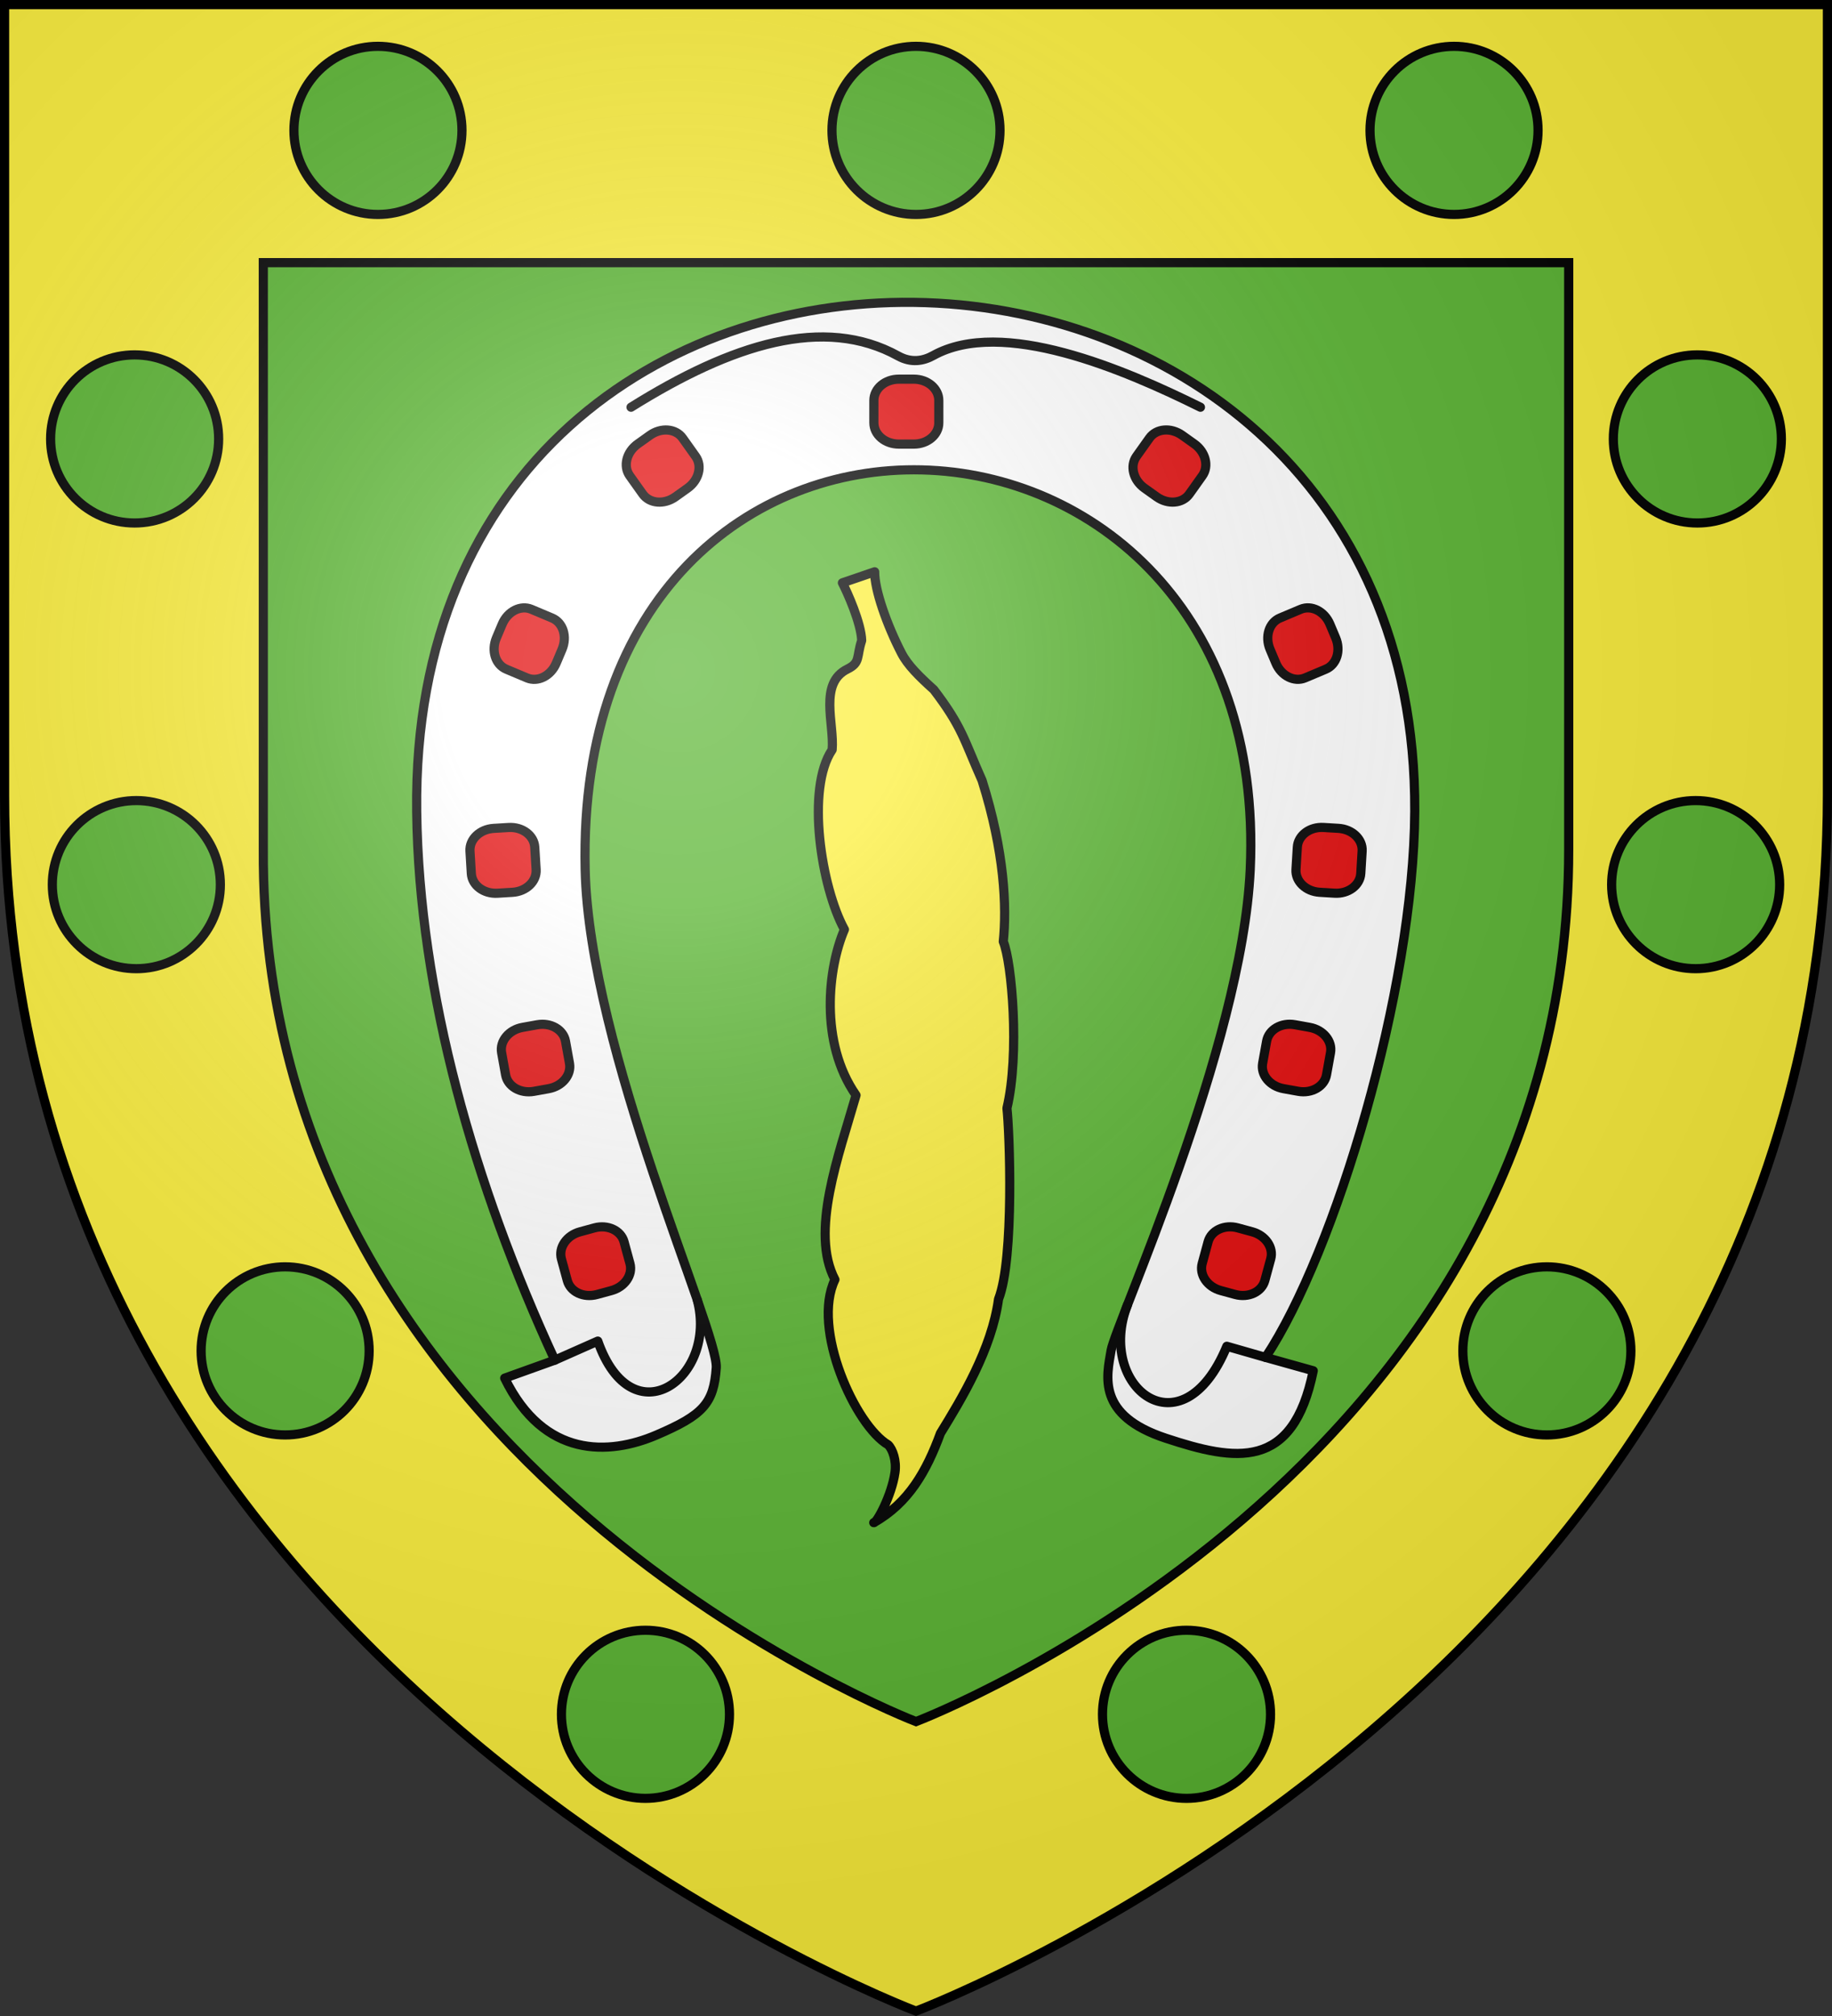
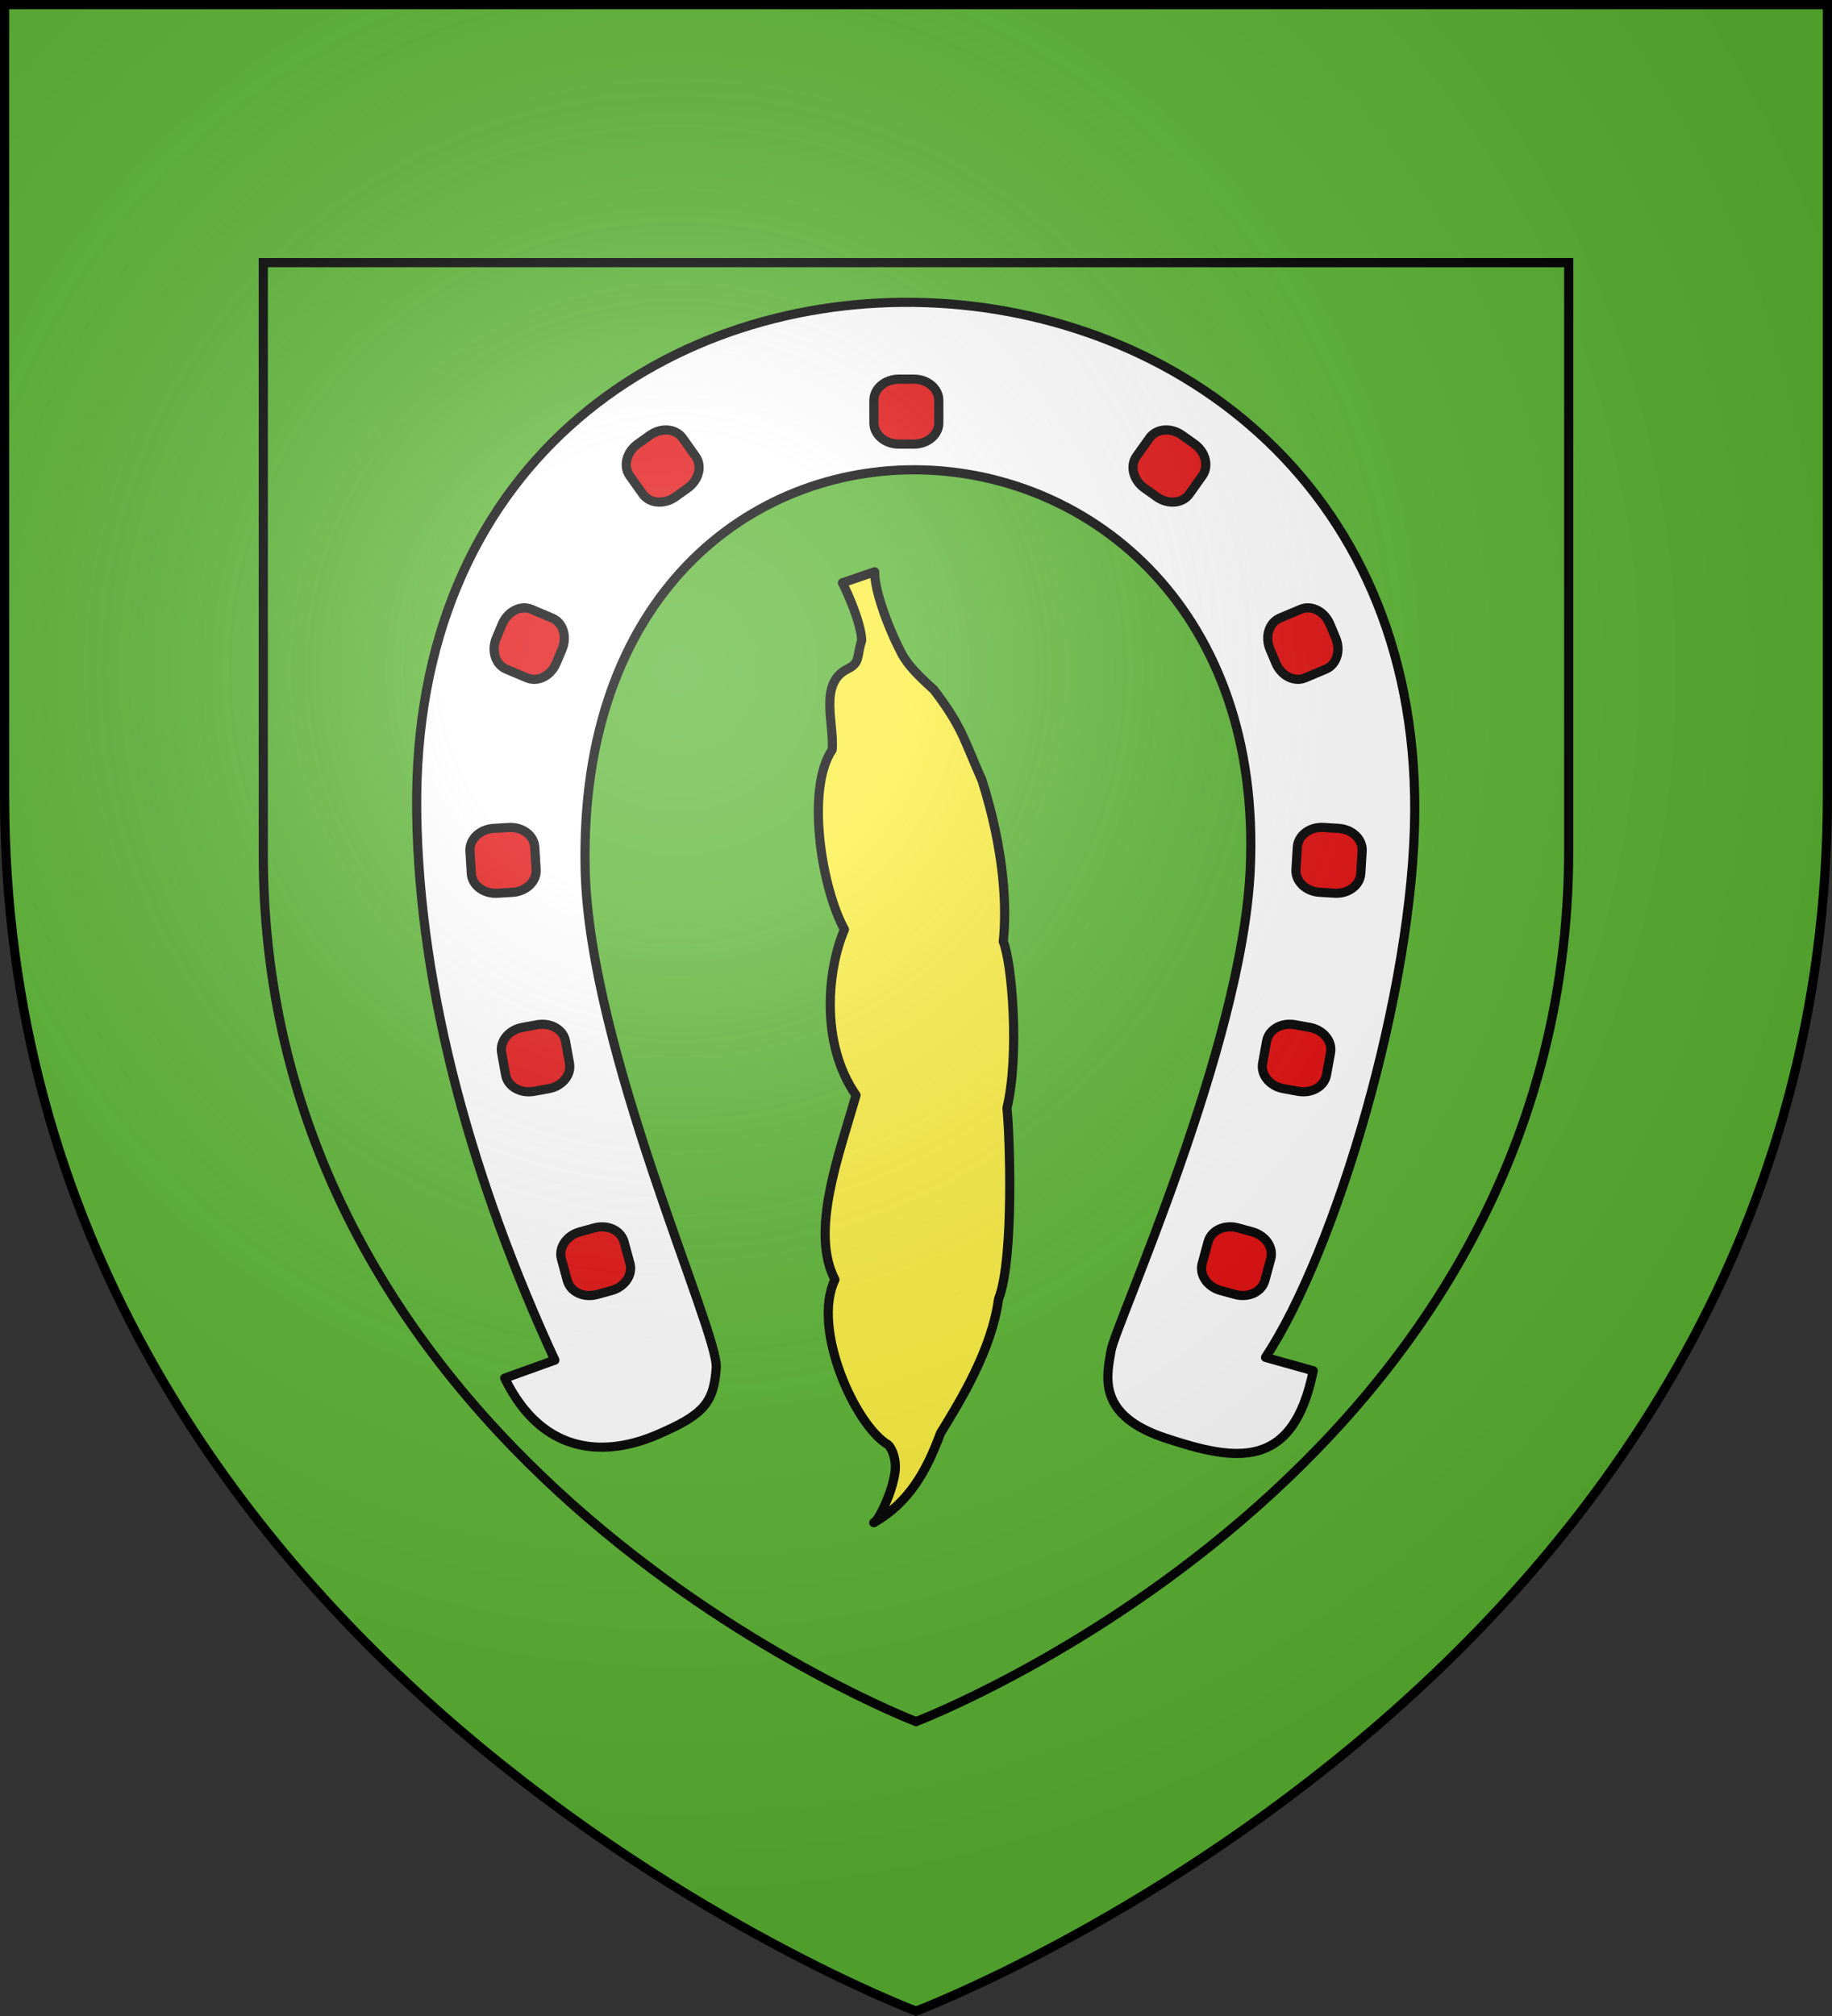
<svg xmlns="http://www.w3.org/2000/svg" height="660" width="600">
  <rect width="100%" height="100%" fill="#333333" stroke="none" />
  <radialGradient id="a" cx="221.445" cy="226.331" gradientTransform="matrix(1.353 0 0 1.349 -77.629 -85.747)" gradientUnits="userSpaceOnUse" r="300">
    <stop offset="0" stop-color="#fff" stop-opacity=".314" />
    <stop offset=".19" stop-color="#fff" stop-opacity=".251" />
    <stop offset=".6" stop-color="#6b6b6b" stop-opacity=".125" />
    <stop offset="1" stop-opacity=".125" />
  </radialGradient>
  <g>
    <path d="m300 658.5s298.5-112.32 298.5-397.772v-259.228h-597v259.228c0 285.452 298.5 397.772 298.5 397.772z" fill="#5ab532" fill-rule="evenodd" />
-     <path d="m1.5 1.5v258.762c0 285.706 298.5 398.135 298.5 398.135s298.5-112.43 298.5-398.135v-258.762zm84.732 84.482h427.537v192.14c0 204.275-213.768 285.496-213.768 285.496s-213.768-82.353-213.768-285.496z" fill="#fcef3c" fill-rule="evenodd" />
    <g stroke="#000">
-       <path d="m534.134 442.256c0 15.198-12.32 27.518-27.518 27.518-15.198 0-27.518-12.32-27.518-27.518s12.32-27.518 27.518-27.518c15.198 0 27.518 12.32 27.518 27.518zm-413.233 0c0 15.198-12.32 27.518-27.518 27.518-15.198 0-27.518-12.32-27.518-27.518s12.32-27.518 27.518-27.518c15.198 0 27.518 12.32 27.518 27.518zm-48.728-152.645c0 15.198-12.32 27.518-27.518 27.518s-27.518-12.32-27.518-27.518 12.32-27.518 27.518-27.518 27.518 12.32 27.518 27.518zm510.688 0c0 15.198-12.32 27.518-27.518 27.518-15.198 0-27.518-12.32-27.518-27.518s12.32-27.518 27.518-27.518c15.198 0 27.518 12.32 27.518 27.518zm.561-145.911c0 15.198-12.32 27.518-27.518 27.518s-27.518-12.32-27.518-27.518 12.32-27.518 27.518-27.518 27.518 12.32 27.518 27.518zm-511.811 0c0 15.198-12.32 27.518-27.518 27.518s-27.518-12.32-27.518-27.518 12.32-27.518 27.518-27.518 27.518 12.32 27.518 27.518zm255.905-101.015c0 15.198-12.32 27.518-27.518 27.518s-27.518-12.32-27.518-27.518 12.32-27.518 27.518-27.518 27.518 12.32 27.518 27.518zm176.215-0c0 15.198-12.32 27.518-27.518 27.518s-27.518-12.32-27.518-27.518 12.32-27.518 27.518-27.518 27.518 12.32 27.518 27.518zm-352.431 0c0 15.198-12.32 27.518-27.518 27.518s-27.518-12.32-27.518-27.518 12.32-27.518 27.518-27.518 27.518 12.32 27.518 27.518zm264.816 518.545c0 15.198-12.32 27.518-27.518 27.518s-27.518-12.32-27.518-27.518 12.32-27.518 27.518-27.518 27.518 12.32 27.518 27.518zm-177.202 0c0 15.198-12.32 27.518-27.518 27.518s-27.518-12.32-27.518-27.518 12.32-27.518 27.518-27.518 27.518 12.32 27.518 27.518z" fill="#5ab532" stroke-width="3" />
      <g stroke-linecap="round" stroke-linejoin="round" stroke-width="2.978" transform="matrix(1.007 0 0 1.007 -2.181 -1.975)">
        <path d="m182.622 444.148-16.311 5.854c12.769 26.18 34.039 25.046 49.303 18.516s18.688-10.269 19.502-21.885-41.337-103.319-42.639-161.999c-3.964-178.606 224-167.808 216.306 0-2.647 57.735-43.797 147.88-45.246 156.329s-4.755 21.145 17.799 28.58 41.347 10.752 47.945-21.941l-15.521-4.347c22.694-34.179 48.261-119.356 48.534-177.524 1.016-216.63-327.35-224.625-324.604 0 .725 59.309 18.916 122.099 44.931 178.415z" fill="#fff" />
-         <path d="m413.761 443.257-12.59-3.614c-14.63 35.445-42.683 13.093-32.313-13.469m-186.237 17.974 13.964-6.189c11.263 32.078 39.141 11.943 32.332-13.469" fill="none" />
-         <path d="m207.395 134.352c32.819-20.523 62.714-30.009 86.916-16.647 4.229 2.335 8.133 1.64 11.363-.153 22.417-12.449 61.841 4.375 86.916 16.8" fill="#fff" fill-rule="evenodd" />
        <path d="m-402.936-107.261h4.871c4.498 0 8.118 3.078 8.118 6.901v7.307c0 3.823-3.621 6.901-8.118 6.901h-4.871c-4.498 0-8.118-3.078-8.118-6.901v-7.307c0-3.823 3.621-6.901 8.118-6.901zm-73.996 24.713 4.144-2.561c3.826-2.365 8.524-1.65 10.534 1.602l3.841 6.215c2.01 3.252.548 7.774-3.278 10.138l-4.144 2.561c-3.826 2.365-8.524 1.65-10.534-1.602l-3.841-6.215c-2.01-3.252-.548-7.774 3.278-10.138zm-36.635 49.906 4.132 2.58c3.815 2.382 5.256 6.911 3.231 10.153l-3.87 6.197c-2.025 3.243-6.726 3.935-10.541 1.553l-4.132-2.58c-3.815-2.382-5.256-6.911-3.231-10.153l3.87-6.197c2.025-3.243 6.726-3.935 10.541-1.553zm-29.876 58.128 4.407 2.076c4.069 1.917 6.033 6.244 4.403 9.703l-3.114 6.61c-1.629 3.458-6.216 4.699-10.285 2.783l-4.407-2.076c-4.069-1.917-6.033-6.244-4.403-9.703l3.114-6.61c1.629-3.458 6.216-4.699 10.285-2.783zm-23.298 64.968 4.571 1.682c4.221 1.553 6.556 5.692 5.235 9.28l-2.524 6.857c-1.32 3.588-5.781 5.225-10.002 3.672l-4.571-1.682c-4.221-1.553-6.556-5.692-5.235-9.28l2.524-6.857c1.32-3.588 5.781-5.225 10.002-3.672zm311.242-92.782-1.595-4.602c-1.473-4.25-5.567-6.663-9.179-5.41l-6.904 2.393c-3.612 1.252-5.334 5.681-3.861 9.931l1.595 4.602c1.473 4.25 5.567 6.663 9.179 5.41l6.904-2.393c3.612-1.252 5.334-5.681 3.861-9.931zm.887 78.008 1.062-4.754c.981-4.389-1.233-8.594-4.964-9.428l-7.131-1.594c-3.731-.834-7.524 2.029-8.505 6.418l-1.062 4.754c-.981 4.389 1.233 8.594 4.964 9.428l7.131 1.594c3.731.834 7.524-2.029 8.505-6.418zm-35.153 50.961-3.791-3.059c-3.5-2.824-8.251-2.702-10.651.273l-4.588 5.687c-2.4 2.975-1.515 7.644 1.986 10.468l3.791 3.059c3.5 2.824 8.251 2.702 10.651-.273l4.588-5.687c2.4-2.975 1.515-7.644-1.986-10.468zm-45.136 47.267-3.405-3.483c-3.144-3.216-7.876-3.655-10.61-.982l-5.225 5.107c-2.734 2.672-2.404 7.413.74 10.629l3.405 3.483c3.144 3.216 7.876 3.655 10.61.982l5.225-5.107c2.734-2.672 2.404-7.413-.74-10.629zm-53.753 43.292-3.087-3.768c-2.85-3.479-7.526-4.33-10.483-1.907l-5.652 4.63c-2.957 2.423-3.043 7.174-.193 10.653l3.087 3.768c2.85 3.479 7.526 4.33 10.483 1.907l5.652-4.63c2.957-2.423 3.043-7.174.193-10.653zm76.199-285.907-3.969-2.824c-3.664-2.608-8.399-2.2-10.616.915l-4.237 5.953c-2.217 3.115-1.051 7.722 2.613 10.33l3.969 2.824c3.664 2.608 8.399 2.2 10.616-.915l4.237-5.953c2.217-3.115 1.051-7.722-2.613-10.33z" fill="#e20909" transform="matrix(-.815 -.58 -.58 .815 0 0)" />
      </g>
      <path d="m275.894 190.81c1.577 3.014 6.161 13.206 6.316 18.894-1.762 5.352-.334 7.197-4.638 9.32-9.512 4.653-4.279 17.86-5.031 26.428-8.649 12.747-3.538 45.124 4.023 58.853-5.391 12.49-8.25 36.98 3.797 54.248-5.679 19.811-15.096 44.734-6.91 60.362-7.738 16.106 6.71 47.836 17.432 54.095 1.499 1.496 2.794 5.211 2.232 9.07-1.109 7.608-6.026 16.643-6.951 16.407 11.453-6.447 17.295-16.854 21.844-29.256 6.905-11.219 16.812-27.545 19.021-43.906 5.232-13.342 3.599-55.404 2.754-62.523 4.204-17.618 1.628-47.816-1.197-54.546 1.137-11.289.475-29.22-6.95-52.755-5.945-13.322-6.414-17.392-15.792-29.706-4.865-4.387-8.578-8.06-10.585-11.936-4.804-9.28-8.85-20.796-8.797-26.669z" fill="#fcef3c" fill-rule="evenodd" stroke-linecap="round" stroke-linejoin="round" stroke-width="3" />
      <path d="m86.232 85.982h427.537v192.14c0 204.275-213.768 285.496-213.768 285.496s-214.891-82.356-213.768-285.496z" fill="none" stroke-width="3" />
    </g>
  </g>
  <path d="m300 658.5s298.5-112.32 298.5-397.772v-259.228h-597v259.228c0 285.452 298.5 397.772 298.5 397.772z" fill="url(#a)" fill-rule="evenodd" />
  <path d="m300 658.397s-298.5-112.418-298.5-398.119v-258.778h597v258.778c0 285.701-298.5 398.119-298.5 398.119z" fill="none" stroke="#000" stroke-width="3" />
</svg>